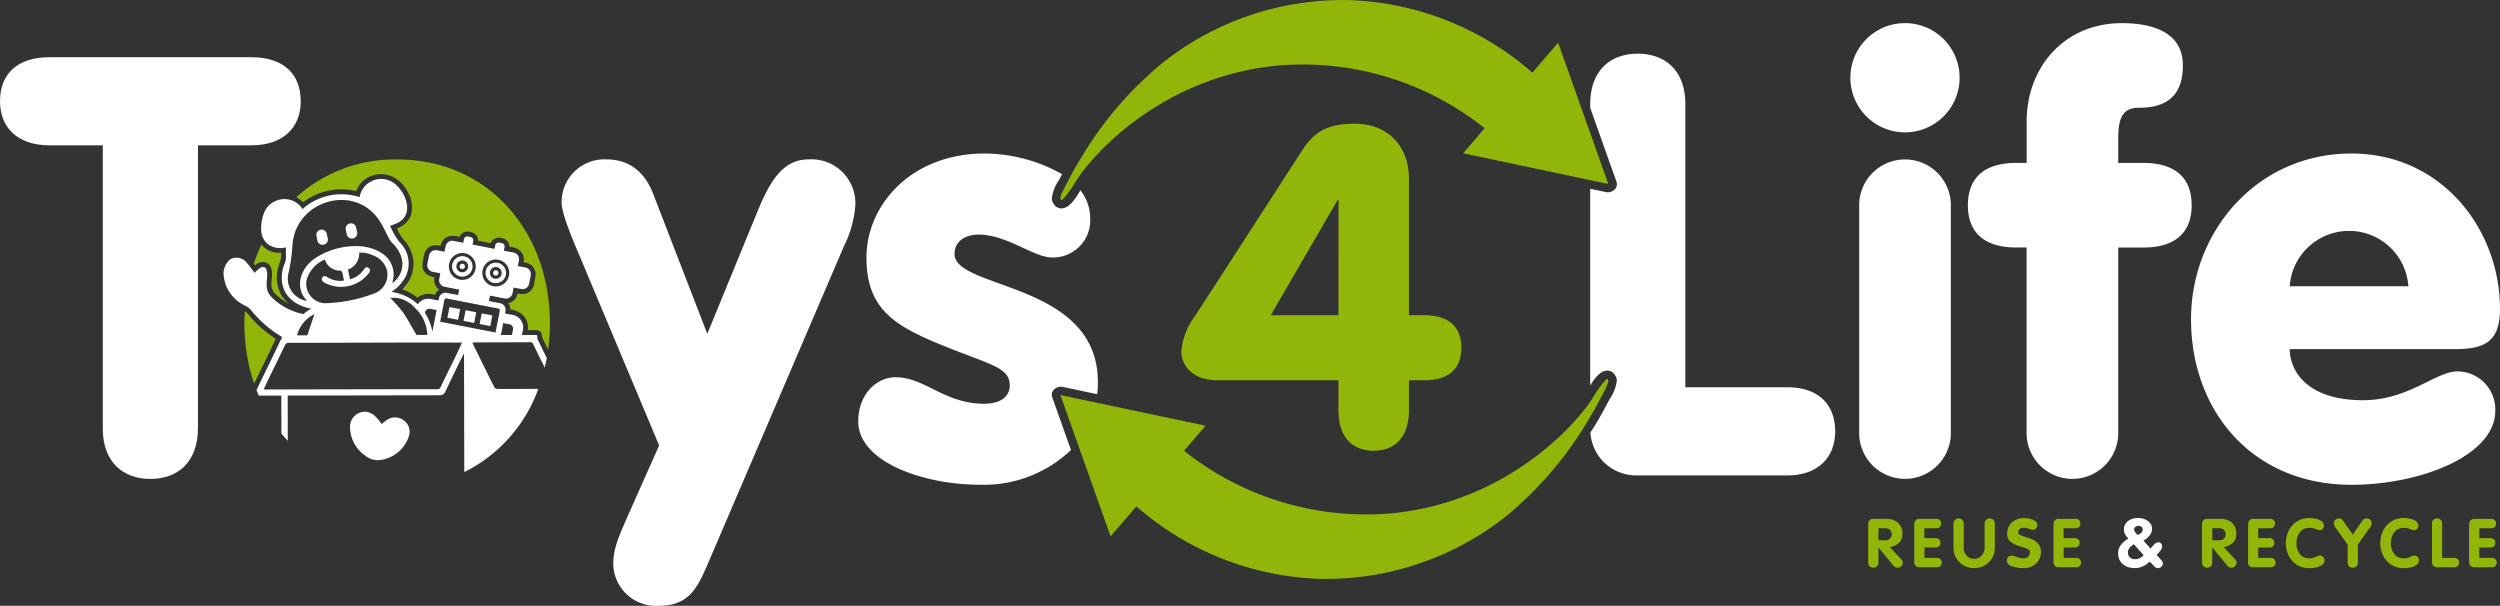
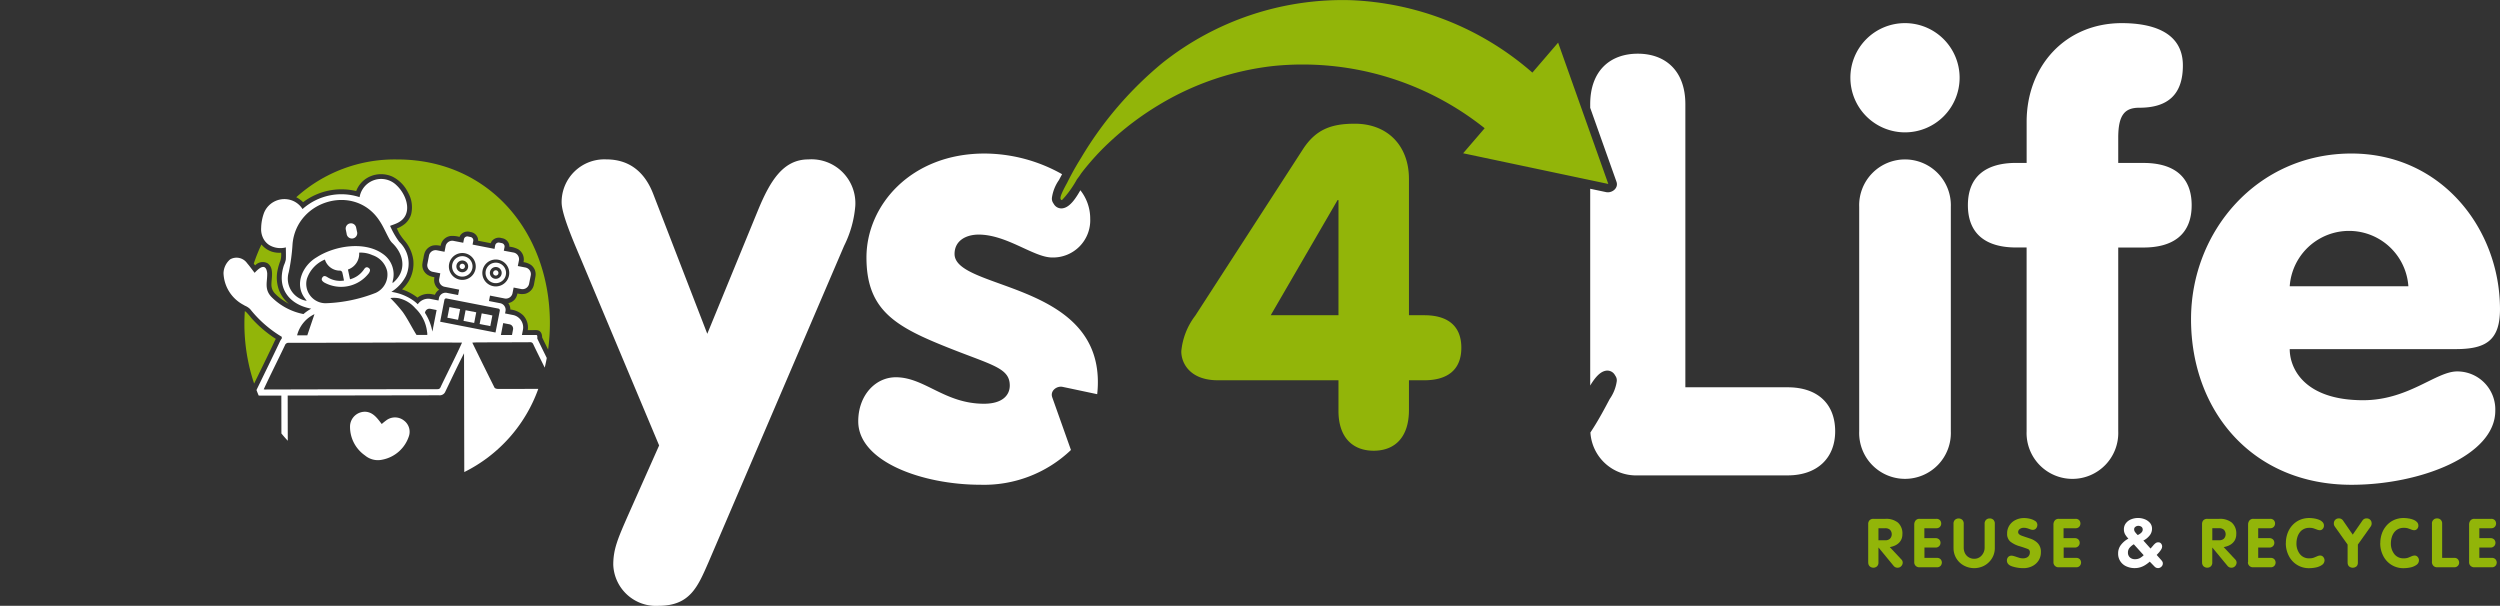
<svg xmlns="http://www.w3.org/2000/svg" width="281.66" height="68.25" viewBox="0 0 281.66 68.25">
  <rect x="0" y="0" width="281.66" height="68.25" fill="#333333" stroke="none" />
  <defs>
    <clipPath id="clip-path">
      <rect id="Rectangle_121" data-name="Rectangle 121" width="281.66" height="68.25" fill="none" />
    </clipPath>
  </defs>
  <g id="Group_7" data-name="Group 7" transform="translate(0 0)">
    <g id="Group_4" data-name="Group 4" transform="translate(0 0)" clip-path="url(#clip-path)">
      <path id="Path_37" data-name="Path 37" d="M46.929,22.387c.117.331.234.064.491-.2a11.874,11.874,0,0,0,1.367-1.989,7.534,7.534,0,0,0,.461-.649c.293-.39.6-.766.917-1.138a27.971,27.971,0,0,1,2.343-2.447,32.981,32.981,0,0,1,5.418-4.089A31.748,31.748,0,0,1,70.935,7.433a32.876,32.876,0,0,1,23.782,7.015l-2.424,2.821,16.355,3.458L102.993,4.805l-2.9,3.376A33.045,33.045,0,0,0,79.562.018a32.653,32.653,0,0,0-21.109,7.04,40.91,40.91,0,0,0-9.2,10.72c-.568.906-1.1,1.859-1.576,2.816-.076.15-.85,1.5-.746,1.793" transform="translate(72.551 -0.001)" fill="#92b509" />
      <path id="Path_38" data-name="Path 38" d="M69.977,34.381H56.39c-3.106,0-4.122-1.884-4.122-3.259A7.8,7.8,0,0,1,53.844,27.1L65.957,8.376c1.477-2.292,3.257-2.9,5.854-2.9,3.766,0,6.106,2.546,6.106,6.21V27.053h1.729c2.546,0,4.173,1.118,4.173,3.664s-1.627,3.664-4.173,3.664H77.917v3.359c0,3-1.528,4.578-3.97,4.578s-3.97-1.576-3.97-4.476Zm0-20.306h-.1L62.344,27.053h7.634Z" transform="translate(80.821 8.462)" fill="#92b509" />
      <path id="Path_39" data-name="Path 39" d="M88.027,1.024a6.153,6.153,0,1,1-6.154,6.154,6.141,6.141,0,0,1,6.154-6.154M82.866,21.735a5.165,5.165,0,1,1,10.323,0V47.012a5.165,5.165,0,1,1-10.323,0Z" transform="translate(126.599 1.582)" fill="#fff" />
      <path id="Path_40" data-name="Path 40" d="M93.689,26.3H92.5c-3.308,0-5.426-1.456-5.426-4.764s2.119-4.764,5.426-4.764h1.192V12.144c0-6.287,4.367-11.12,10.72-11.12,3.178,0,6.883.861,6.883,4.767,0,3.241-1.655,4.764-4.9,4.764-1.589,0-2.383.728-2.383,3.374v2.847h2.847c3.308,0,5.426,1.454,5.426,4.764s-2.119,4.764-5.426,4.764h-2.847V47.015a5.165,5.165,0,1,1-10.323,0Z" transform="translate(134.637 1.582)" fill="#fff" />
      <path id="Path_41" data-name="Path 41" d="M108.063,28.829c0,2.182,1.655,5.757,8.273,5.757,5.1,0,8.2-3.244,10.587-3.244a4.283,4.283,0,0,1,4.3,4.436c0,5.029-8.4,8.336-16.212,8.336-11.117,0-18.066-8.27-18.066-18.662,0-9.925,7.478-18.659,18.066-18.659,10.19,0,16.742,8.535,16.742,17.536,0,3.639-1.721,4.5-5.029,4.5Zm13.368-7.081a6.7,6.7,0,0,0-13.368,0Z" transform="translate(149.906 10.504)" fill="#fff" />
-       <path id="Path_42" data-name="Path 42" d="M11.581,12.457H5.559C1.986,12.457,0,10.471,0,7.495,0,4.383,1.986,2.532,5.559,2.532H28.322c3.575,0,5.559,1.851,5.559,4.963,0,2.977-1.984,4.963-5.559,4.963H22.3V44.352c0,3.774-2.248,5.691-5.36,5.691s-5.36-1.917-5.36-5.691Z" transform="translate(0 3.914)" fill="#fff" />
      <path id="Path_43" data-name="Path 43" d="M35.835,39.279,27.032,18.3c-1.189-2.781-2.182-5.227-2.182-6.419a4.812,4.812,0,0,1,5.029-4.83c2.516,0,4.3,1.324,5.294,3.9l6.088,15.749,5.757-14.027C48.342,9.5,49.8,7.054,52.643,7.054a4.948,4.948,0,0,1,5.294,5.227,12.244,12.244,0,0,1-1.258,4.5L41.393,52.449c-1.192,2.712-2.052,4.9-5.625,4.9a4.816,4.816,0,0,1-5.1-4.632c0-1.787.53-2.979,1.721-5.691Z" transform="translate(38.425 10.906)" fill="#fff" />
      <path id="Path_44" data-name="Path 44" d="M59.831,34.255c-.26-.731.517-1.311,1.171-1.171q1.027.214,2.052.433l1.841.39a12.055,12.055,0,0,0,.076-1.372c0-11.316-16.146-10.389-16.146-14.427,0-1.52,1.324-2.182,2.714-2.182,3.175,0,6.221,2.579,8.27,2.579a4.189,4.189,0,0,0,4.3-4.367A5.14,5.14,0,0,0,63,10.932c-.481.84-1.115,1.838-1.9,2.014a.978.978,0,0,1-1.075-.438l-.092-.145a.9.9,0,0,1-.137-.593,4.6,4.6,0,0,1,.794-1.994c.115-.219.232-.435.349-.654A17.9,17.9,0,0,0,52.2,6.794c-8.273,0-13.3,5.821-13.3,11.71,0,5.558,2.844,7.545,8.14,9.729,5.757,2.381,8.006,2.579,8.006,4.7,0,1.059-.794,2.05-2.91,2.05C47.7,34.981,45.452,32,42.208,32c-2.315,0-4.234,2.052-4.234,4.963,0,4.565,7.28,7.147,13.765,7.147a14.177,14.177,0,0,0,10.2-3.916q-1.054-2.971-2.111-5.943" transform="translate(58.719 10.504)" fill="#fff" />
      <path id="Path_45" data-name="Path 45" d="M92.6,39.961H81.081V8.067c0-3.774-2.251-5.691-5.36-5.691s-5.36,1.917-5.36,5.691v.407q1.478,4.163,2.959,8.326c.26.731-.517,1.311-1.174,1.171-.6-.125-1.189-.252-1.785-.377V39.763c.451-.744,1.013-1.5,1.686-1.653a.982.982,0,0,1,1.077.438l.089.145a.867.867,0,0,1,.138.593,4.613,4.613,0,0,1-.792,1.994c-.578,1.09-1.153,2.167-1.813,3.211-.12.191-.242.377-.362.565a5.154,5.154,0,0,0,5.337,4.83H92.6c3.374,0,5.36-1.984,5.36-4.963,0-3.109-1.986-4.963-5.36-4.963" transform="translate(108.798 3.673)" fill="#fff" />
      <path id="Path_46" data-name="Path 46" d="M82.661,27.867V23.556a.614.614,0,0,1,.153-.441.586.586,0,0,1,.441-.158H84.6a2.092,2.092,0,0,1,1.413.425,1.626,1.626,0,0,1,.5,1.309,1.409,1.409,0,0,1-.107.56,1.284,1.284,0,0,1-.306.433,1.58,1.58,0,0,1-.451.293,2.433,2.433,0,0,1-.555.163L86.4,27.534a.509.509,0,0,1,.15.341.589.589,0,0,1-.166.41.544.544,0,0,1-.407.178.557.557,0,0,1-.446-.2l-1.7-2.065h-.015v1.668a.589.589,0,0,1-.16.441.621.621,0,0,1-.828-.005.582.582,0,0,1-.163-.435m1.151-3.85v1.355H84.6a.739.739,0,0,0,.517-.181.73.73,0,0,0,0-1,.75.75,0,0,0-.519-.176Z" transform="translate(127.818 35.498)" fill="#92b509" />
      <path id="Path_47" data-name="Path 47" d="M84.7,27.841V23.624a.734.734,0,0,1,.153-.484.549.549,0,0,1,.446-.183h1.9a.526.526,0,0,1,.4.155.55.55,0,0,1,.14.374.562.562,0,0,1-.064.262.52.52,0,0,1-.186.194.542.542,0,0,1-.3.074h-1.35v1.118h1.258a.548.548,0,0,1,.415.153.531.531,0,0,1,.145.379.51.51,0,0,1-.15.367.533.533,0,0,1-.41.16H85.849v1.164h1.418a.518.518,0,0,1,.4.155.542.542,0,0,1,.143.377.586.586,0,0,1-.064.252.511.511,0,0,1-.188.2.548.548,0,0,1-.3.076H85.289a.591.591,0,0,1-.423-.16.549.549,0,0,1-.168-.418" transform="translate(130.967 35.497)" fill="#92b509" />
      <path id="Path_48" data-name="Path 48" d="M86.436,26.273V23.536a.583.583,0,0,1,.16-.438.628.628,0,0,1,.83,0,.585.585,0,0,1,.16.441v2.676a1.434,1.434,0,0,0,.14.644,1.114,1.114,0,0,0,.415.453,1.142,1.142,0,0,0,.624.171,1.076,1.076,0,0,0,.845-.377,1.3,1.3,0,0,0,.331-.891V23.536a.583.583,0,0,1,.16-.438.567.567,0,0,1,.412-.158.573.573,0,0,1,.418.155.594.594,0,0,1,.158.441v2.737a2.2,2.2,0,0,1-.178.886,2.243,2.243,0,0,1-.5.723,2.274,2.274,0,0,1-.744.484,2.443,2.443,0,0,1-2.068-.122,2.221,2.221,0,0,1-.848-.812,2.2,2.2,0,0,1-.313-1.159" transform="translate(133.655 35.47)" fill="#92b509" />
      <path id="Path_49" data-name="Path 49" d="M90.725,22.921a3.161,3.161,0,0,1,.619.074,1.818,1.818,0,0,1,.621.25.518.518,0,0,1,.262.443.609.609,0,0,1-.143.4.469.469,0,0,1-.372.166.768.768,0,0,1-.227-.038c-.081-.028-.163-.056-.25-.089a1.67,1.67,0,0,0-.26-.076,1.237,1.237,0,0,0-.283-.028.726.726,0,0,0-.443.135.423.423,0,0,0-.186.362c0,.166.14.3.418.4s.588.2.929.316a2.122,2.122,0,0,1,.863.522,1.4,1.4,0,0,1,.351,1.029,1.683,1.683,0,0,1-.265.932,1.767,1.767,0,0,1-.716.629,2.189,2.189,0,0,1-.98.222,4.077,4.077,0,0,1-1.26-.194c-.4-.127-.606-.351-.606-.667a.559.559,0,0,1,.14-.39.488.488,0,0,1,.374-.155.928.928,0,0,1,.247.038c.089.025.2.061.344.109s.262.087.367.115a1.381,1.381,0,0,0,.328.038.982.982,0,0,0,.425-.084.619.619,0,0,0,.267-.234.64.64,0,0,0,.092-.341.376.376,0,0,0-.2-.382c-.137-.059-.448-.168-.94-.321a2.974,2.974,0,0,1-1.075-.537,1.136,1.136,0,0,1-.344-.9,1.634,1.634,0,0,1,.26-.919,1.721,1.721,0,0,1,.7-.609,2.132,2.132,0,0,1,.945-.214" transform="translate(137.31 35.441)" fill="#92b509" />
      <path id="Path_50" data-name="Path 50" d="M90.858,27.841V23.624a.734.734,0,0,1,.153-.484.549.549,0,0,1,.446-.183h1.9a.526.526,0,0,1,.4.155.55.55,0,0,1,.14.374.562.562,0,0,1-.064.262.52.52,0,0,1-.186.194.542.542,0,0,1-.3.074h-1.35v1.118h1.258a.548.548,0,0,1,.415.153.531.531,0,0,1,.145.379.51.51,0,0,1-.15.367.533.533,0,0,1-.41.16H92.009v1.164h1.418a.518.518,0,0,1,.4.155.543.543,0,0,1,.143.377.586.586,0,0,1-.064.252.511.511,0,0,1-.188.2.548.548,0,0,1-.3.076H91.449a.591.591,0,0,1-.423-.16.549.549,0,0,1-.168-.418" transform="translate(140.492 35.497)" fill="#92b509" />
      <path id="Path_51" data-name="Path 51" d="M96.573,25.467l.8.894.3-.346a1.628,1.628,0,0,1,.29-.278.508.508,0,0,1,.293-.079.39.39,0,0,1,.3.135.5.5,0,0,1,.122.349.652.652,0,0,1-.107.323,2.71,2.71,0,0,1-.313.41l-.194.206.525.588a1.273,1.273,0,0,1,.127.178.459.459,0,0,1,.041.2.482.482,0,0,1-.163.359.522.522,0,0,1-.377.158.536.536,0,0,1-.4-.181l-.532-.547a3.862,3.862,0,0,1-.514.384,2.262,2.262,0,0,1-.56.255,2.1,2.1,0,0,1-.611.089,2.259,2.259,0,0,1-.947-.194,1.542,1.542,0,0,1-.932-1.467,1.528,1.528,0,0,1,.323-.96,2.547,2.547,0,0,1,.835-.7,2.369,2.369,0,0,1-.377-.491,1.14,1.14,0,0,1-.13-.545A1.1,1.1,0,0,1,94.6,23.5a1.377,1.377,0,0,1,.6-.438,2.094,2.094,0,0,1,.777-.145,2.059,2.059,0,0,1,.728.137,1.5,1.5,0,0,1,.6.412.982.982,0,0,1,.234.654,1.2,1.2,0,0,1-.278.779,2.136,2.136,0,0,1-.7.563M96.6,27.11l-1.113-1.232a1.882,1.882,0,0,0-.484.407.8.8,0,0,0-.176.522.717.717,0,0,0,.219.553.826.826,0,0,0,.578.2,1.156,1.156,0,0,0,.517-.107,1.965,1.965,0,0,0,.458-.341m-.109-2.87a.378.378,0,0,0-.155-.341.607.607,0,0,0-.351-.1.5.5,0,0,0-.311.109.329.329,0,0,0-.148.272.526.526,0,0,0,.089.3,2.5,2.5,0,0,0,.318.359q.558-.271.558-.6" transform="translate(144.916 35.441)" fill="#fff" />
      <path id="Path_52" data-name="Path 52" d="M97.433,27.867V23.556a.614.614,0,0,1,.153-.441.586.586,0,0,1,.441-.158h1.347a2.092,2.092,0,0,1,1.413.425,1.626,1.626,0,0,1,.5,1.309,1.409,1.409,0,0,1-.107.56,1.284,1.284,0,0,1-.306.433,1.581,1.581,0,0,1-.451.293,2.433,2.433,0,0,1-.555.163l1.306,1.393a.509.509,0,0,1,.15.341.589.589,0,0,1-.166.41.544.544,0,0,1-.407.178.557.557,0,0,1-.446-.2L98.6,26.2h-.015v1.668a.589.589,0,0,1-.16.441A.621.621,0,0,1,97.6,28.3a.582.582,0,0,1-.163-.435m1.151-3.85v1.355h.789a.739.739,0,0,0,.517-.181.73.73,0,0,0,0-1,.751.751,0,0,0-.519-.176Z" transform="translate(150.659 35.498)" fill="#92b509" />
      <path id="Path_53" data-name="Path 53" d="M99.47,27.841V23.624a.734.734,0,0,1,.153-.484.549.549,0,0,1,.446-.183h1.9a.525.525,0,0,1,.4.155.55.55,0,0,1,.14.374.563.563,0,0,1-.064.262.52.52,0,0,1-.186.194.542.542,0,0,1-.3.074h-1.35v1.118h1.258a.548.548,0,0,1,.415.153.531.531,0,0,1,.145.379.51.51,0,0,1-.15.367.533.533,0,0,1-.41.16h-1.258v1.164h1.418a.518.518,0,0,1,.4.155.542.542,0,0,1,.143.377.586.586,0,0,1-.064.252.511.511,0,0,1-.188.2.548.548,0,0,1-.3.076h-1.978a.591.591,0,0,1-.423-.16.549.549,0,0,1-.168-.418" transform="translate(153.809 35.497)" fill="#92b509" />
      <path id="Path_54" data-name="Path 54" d="M101.142,25.745a3.182,3.182,0,0,1,.191-1.113,2.7,2.7,0,0,1,.545-.9,2.488,2.488,0,0,1,.838-.6,2.635,2.635,0,0,1,1.062-.211,3.464,3.464,0,0,1,.53.046,2.5,2.5,0,0,1,.54.14,1.129,1.129,0,0,1,.418.265.567.567,0,0,1,.165.41.521.521,0,0,1-.137.362.433.433,0,0,1-.339.153,1.035,1.035,0,0,1-.346-.087c-.148-.056-.278-.1-.385-.135a1.6,1.6,0,0,0-.446-.048,1.353,1.353,0,0,0-.621.137,1.268,1.268,0,0,0-.448.372,1.716,1.716,0,0,0-.275.555,2.342,2.342,0,0,0-.1.677,1.9,1.9,0,0,0,.382,1.209,1.275,1.275,0,0,0,1.059.486,1.449,1.449,0,0,0,.453-.056q.164-.057.4-.16a.97.97,0,0,1,.364-.1.445.445,0,0,1,.372.176.58.58,0,0,1,.132.344.626.626,0,0,1-.288.54,1.823,1.823,0,0,1-.687.285,3.8,3.8,0,0,1-.751.081,2.516,2.516,0,0,1-2.3-1.393,3.063,3.063,0,0,1-.336-1.431" transform="translate(156.395 35.441)" fill="#92b509" />
      <path id="Path_55" data-name="Path 55" d="M104.816,27.932V25.885l-1.449-2.042a.572.572,0,0,1-.1-.344.554.554,0,0,1,.155-.4.524.524,0,0,1,.395-.163.542.542,0,0,1,.476.229l1.1,1.6,1.105-1.6a.537.537,0,0,1,.476-.229.524.524,0,0,1,.395.163.554.554,0,0,1,.155.4.572.572,0,0,1-.1.344l-1.451,2.042v2.047a.57.57,0,0,1-.145.4.657.657,0,0,1-.861,0,.57.57,0,0,1-.145-.4" transform="translate(159.674 35.469)" fill="#92b509" />
      <path id="Path_56" data-name="Path 56" d="M105.32,25.745a3.182,3.182,0,0,1,.191-1.113,2.7,2.7,0,0,1,.545-.9,2.488,2.488,0,0,1,.838-.6,2.635,2.635,0,0,1,1.062-.211,3.464,3.464,0,0,1,.53.046,2.5,2.5,0,0,1,.54.14,1.129,1.129,0,0,1,.418.265.567.567,0,0,1,.165.41.521.521,0,0,1-.138.362.433.433,0,0,1-.339.153,1.036,1.036,0,0,1-.346-.087c-.148-.056-.278-.1-.384-.135a1.6,1.6,0,0,0-.446-.048,1.353,1.353,0,0,0-.621.137,1.269,1.269,0,0,0-.448.372,1.717,1.717,0,0,0-.275.555,2.342,2.342,0,0,0-.1.677,1.9,1.9,0,0,0,.382,1.209,1.275,1.275,0,0,0,1.059.486,1.448,1.448,0,0,0,.453-.056q.164-.057.4-.16a.97.97,0,0,1,.364-.1.445.445,0,0,1,.372.176.58.58,0,0,1,.132.344.626.626,0,0,1-.288.54,1.824,1.824,0,0,1-.688.285,3.8,3.8,0,0,1-.751.081,2.516,2.516,0,0,1-2.3-1.393,3.063,3.063,0,0,1-.336-1.431" transform="translate(162.855 35.441)" fill="#92b509" />
      <path id="Path_57" data-name="Path 57" d="M107.605,27.816v-4.28a.555.555,0,0,1,.578-.6.565.565,0,0,1,.412.155.585.585,0,0,1,.16.441v3.85h1.365a.51.51,0,0,1,.415.166.6.6,0,0,1,.135.39.518.518,0,0,1-.16.354.528.528,0,0,1-.39.15H108.2a.572.572,0,0,1-.438-.171.636.636,0,0,1-.16-.458" transform="translate(166.388 35.47)" fill="#92b509" />
      <path id="Path_58" data-name="Path 58" d="M109.249,27.841V23.624a.734.734,0,0,1,.153-.484.549.549,0,0,1,.446-.183h1.9a.526.526,0,0,1,.4.155.55.55,0,0,1,.14.374.562.562,0,0,1-.064.262.52.52,0,0,1-.186.194.542.542,0,0,1-.3.074H110.4v1.118h1.258a.548.548,0,0,1,.415.153.531.531,0,0,1,.145.379.51.51,0,0,1-.15.367.533.533,0,0,1-.41.16H110.4v1.164h1.418a.518.518,0,0,1,.4.155.542.542,0,0,1,.143.377.586.586,0,0,1-.064.252.511.511,0,0,1-.188.2.548.548,0,0,1-.3.076H109.84a.591.591,0,0,1-.423-.16.549.549,0,0,1-.168-.418" transform="translate(168.93 35.497)" fill="#92b509" />
      <path id="Path_59" data-name="Path 59" d="M13.882,11.872a7.162,7.162,0,0,1,5.979-1.253A2.919,2.919,0,0,1,21.4,8.984,3.114,3.114,0,0,1,23.958,9a3.916,3.916,0,0,1,1.742,1.78,3.336,3.336,0,0,1,.344,2.483,2.279,2.279,0,0,1-.7,1.057,3.409,3.409,0,0,1-.9.514c.087.183.171.367.267.545a6.456,6.456,0,0,0,.67.906,4.188,4.188,0,0,1,.919,2.157,3.914,3.914,0,0,1-.519,2.325,4.1,4.1,0,0,1-.754.929,5.929,5.929,0,0,1,1.739.927,2,2,0,0,1,1.614-.384c.12.02.234.043.351.066a1.217,1.217,0,0,1,.318-.453,1.283,1.283,0,0,1,.168-.122,1.317,1.317,0,0,1-.575-1.029,1.887,1.887,0,0,1,.031-.374,1.982,1.982,0,0,1-.817-.3,1.3,1.3,0,0,1-.545-1.128,4.931,4.931,0,0,1,.122-.693,3.912,3.912,0,0,1,.135-.616,1.326,1.326,0,0,1,.927-.833,2.04,2.04,0,0,1,.873.036c.01-.038.015-.076.025-.115a1.322,1.322,0,0,1,1.118-1,2.93,2.93,0,0,1,.993.107.788.788,0,0,1,.1-.2,1.011,1.011,0,0,1,1.131-.351.991.991,0,0,1,.84.731.91.91,0,0,1,.018.25q.714.137,1.428.278a.918.918,0,0,1,.107-.219,1.02,1.02,0,0,1,1.133-.351.992.992,0,0,1,.838.731.892.892,0,0,1,.02.232,2.718,2.718,0,0,1,.993.29,1.344,1.344,0,0,1,.606,1.418l-.005.036a1.934,1.934,0,0,1,.822.3,1.306,1.306,0,0,1,.527,1.273c-.028.183-.066.364-.1.545s-.059.369-.109.545a1.331,1.331,0,0,1-.955.9,1.979,1.979,0,0,1-.868-.036,1.694,1.694,0,0,1-.16.463,1.263,1.263,0,0,1-.873.626,1.4,1.4,0,0,1,.14.25,1.241,1.241,0,0,1,.094.469,2.458,2.458,0,0,1,1.446.659,2,2,0,0,1,.532,1.51c-.005.051-.013.1-.02.153H39.8a2.014,2.014,0,0,1,.525.02c.392.107.474.466.489.81q.332.684.67,1.362a22.286,22.286,0,0,0,.2-2.971c0-10.272-6.87-18.45-17.208-18.45a16.555,16.555,0,0,0-11.367,4.257,3.08,3.08,0,0,1,.774.56" transform="translate(20.269 10.906)" fill="#92b509" />
      <path id="Path_60" data-name="Path 60" d="M13.619,16.345a5.433,5.433,0,0,0,.9.749c.211.143.441.285.677.415a3.794,3.794,0,0,1-1.11-1.5,4.124,4.124,0,0,1-.2-2.2,6.569,6.569,0,0,1,.341-1.179,2.364,2.364,0,0,0,.081-.889,2.755,2.755,0,0,1-1.12-.143,2.594,2.594,0,0,1-1.1-.782,18.575,18.575,0,0,0-.863,2.157c.051.069.1.135.155.2a1.15,1.15,0,0,1,1.378-.252c.779.509.461,1.63.456,2.388a1.412,1.412,0,0,0,.4,1.031" transform="translate(17.366 16.73)" fill="#92b509" />
      <path id="Path_61" data-name="Path 61" d="M19.293,17.09a.212.212,0,0,1,.031-.071.071.071,0,0,0-.031.071" transform="translate(29.83 26.315)" fill="#92b509" />
      <path id="Path_62" data-name="Path 62" d="M11.965,21.815q.668-1.371,1.337-2.745.332-.687.662-1.375c.127-.267.247-.542.387-.8a13.56,13.56,0,0,1-2.781-2.378,6.826,6.826,0,0,0-.563-.647,1.012,1.012,0,0,0-.148-.1c-.025.448-.046.9-.046,1.357a21.212,21.212,0,0,0,1.095,6.8c.02-.036.038-.074.056-.109" transform="translate(16.722 21.285)" fill="#92b509" />
      <path id="Path_63" data-name="Path 63" d="M18.918,14.766l-.005.224h-.008a2.069,2.069,0,0,0-.005-.278c.008.015.01.036.018.053" transform="translate(29.225 22.749)" fill="#fff" />
      <path id="Path_64" data-name="Path 64" d="M15.4,11.044a.6.6,0,1,0,1.166-.242l-.094-.448a.594.594,0,0,0-1.164.242Z" transform="translate(23.651 15.278)" fill="#fff" />
-       <path id="Path_65" data-name="Path 65" d="M14.1,11.322a.6.6,0,1,0,1.166-.242l-.094-.448a.594.594,0,0,0-1.164.242Z" transform="translate(21.645 15.708)" fill="#fff" />
      <path id="Path_66" data-name="Path 66" d="M21.555,19.2a1.631,1.631,0,0,0-1.9-.069,7.251,7.251,0,0,0-.591.471c-.474-.609-.929-1.286-1.752-1.375a1.676,1.676,0,0,0-1.821,1.691,3.93,3.93,0,0,0,1.691,3.229,2.254,2.254,0,0,0,1.938.474,3.926,3.926,0,0,0,3.022-2.7,1.577,1.577,0,0,0-.583-1.716" transform="translate(23.944 28.169)" fill="#fff" />
      <path id="Path_67" data-name="Path 67" d="M22.414,13.91a1.155,1.155,0,1,0-.909-1.355,1.158,1.158,0,0,0,.909,1.355m-.43-1.26a.665.665,0,1,1,.525.779.663.663,0,0,1-.525-.779" transform="translate(33.22 17.971)" fill="#fff" />
      <path id="Path_68" data-name="Path 68" d="M22.061,12.551a.3.3,0,1,0-.237-.351.3.3,0,0,0,.237.351" transform="translate(33.738 18.492)" fill="#fff" />
      <rect id="Rectangle_118" data-name="Rectangle 118" width="1.224" height="1.224" transform="translate(54.037 36.506) rotate(-78.97)" fill="#fff" />
      <path id="Path_69" data-name="Path 69" d="M20.929,12.027a.3.3,0,1,0-.351.237.3.3,0,0,0,.351-.237" transform="translate(31.448 18.044)" fill="#fff" />
      <rect id="Rectangle_119" data-name="Rectangle 119" width="1.224" height="1.224" transform="translate(50.404 35.797) rotate(-78.97)" fill="#fff" />
      <rect id="Rectangle_120" data-name="Rectangle 120" width="1.224" height="1.224" transform="translate(52.221 36.152) rotate(-78.97)" fill="#fff" />
      <path id="Path_70" data-name="Path 70" d="M22.288,12.709a1.153,1.153,0,1,0-1.355.912,1.156,1.156,0,0,0,1.355-.912M20.5,12.36a.664.664,0,1,1,.525.779.663.663,0,0,1-.525-.779" transform="translate(30.93 17.524)" fill="#fff" />
      <path id="Path_71" data-name="Path 71" d="M39.6,26.324q2.4,0,4.807-.013a.342.342,0,0,1,.374.209c.42.891.866,1.77,1.3,2.651.087-.359.166-.721.229-1.087-.359-.733-.718-1.464-1.064-2.177v-.262a.177.177,0,0,0-.087-.15H43.512l.115-.588A1.424,1.424,0,0,0,42.5,23.243l-.889-.176.053-.265a.764.764,0,0,0-.6-.886L39.8,21.669l.117-.611,1.653.323a.757.757,0,0,0,.884-.6l.125-.631.858.168a.758.758,0,0,0,.886-.6l.183-.94a.757.757,0,0,0-.6-.886l-.858-.166.127-.631a.765.765,0,0,0-.6-.889L41.472,16l.079-.4a.387.387,0,0,0-.308-.456l-.285-.059a.4.4,0,0,0-.458.308l-.076.4-2.472-.484.076-.4a.384.384,0,0,0-.311-.453l-.285-.059a.385.385,0,0,0-.453.308l-.079.4-1.1-.214a.759.759,0,0,0-.886.6l-.122.629-.863-.168a.759.759,0,0,0-.886.6l-.181.937a.755.755,0,0,0,.593.889l.861.168-.122.631a.757.757,0,0,0,.6.886l1.647.323-.12.609-1.268-.247a.758.758,0,0,0-.889.6l-.051.262-.891-.176a1.431,1.431,0,0,0-1.444.6,4.4,4.4,0,0,0-.5-.423,5.772,5.772,0,0,0-1.861-.853,5.555,5.555,0,0,0-.614-.122,4.52,4.52,0,0,0,1.645-1.79,3.368,3.368,0,0,0-.761-3.847A9.2,9.2,0,0,1,28.659,13.2c.285-.109.55-.191.8-.313,1.838-.861,1.131-3.119-.053-4.24a2.466,2.466,0,0,0-4.184,1.319,6.577,6.577,0,0,0-6.427,1.342,2.394,2.394,0,0,0-1.118-.942,2.474,2.474,0,0,0-3.216,1.355,5.22,5.22,0,0,0-.328,1.709,2.267,2.267,0,0,0,.318,1.327,2.022,2.022,0,0,0,.57.591,2.442,2.442,0,0,0,1.894.278c0,.484.025.932-.005,1.378a2.741,2.741,0,0,1-.206.616c-.848,2.539.517,4.436,3.068,4.912a4.892,4.892,0,0,0-.871.606,6.955,6.955,0,0,1-3.593-1.912c-.83-.858-.489-1.678-.494-2.562a.876.876,0,0,0-.008-.2c-.163-1.131-.909-.514-1.408.028-.1-.132-.2-.257-.29-.379-.194-.257-.372-.494-.565-.715a1.454,1.454,0,0,0-1.9-.425,2.125,2.125,0,0,0-.751,1.556A4.206,4.206,0,0,0,12.141,22.1a2.047,2.047,0,0,0,.191.109,1.812,1.812,0,0,1,.563.374A13.187,13.187,0,0,0,16.457,25.7l0,.191a1.612,1.612,0,0,0-.209.339c-.853,1.808-1.737,3.6-2.61,5.4l-.031.071c.079.206.158.41.244.611a1.861,1.861,0,0,0,.224.015c.766,0,1.533,0,2.332-.005l.008,4.27q.344.424.718.82c-.005-1.691-.008-3.384-.01-5.093q8.529-.015,17.055-.031a.681.681,0,0,0,.718-.443c.7-1.449,1.352-2.852,2.093-4.288.01,4.492.018,8.932.028,13.381a16.768,16.768,0,0,0,8.339-9.373c-1.523.005-3.045.01-4.571.005-.125,0-.321-.059-.364-.148-.84-1.675-1.673-3.374-2.5-5.062.568-.056,1.113-.015,1.681-.031m1.8-2.175.708.137a.5.5,0,0,1,.4.593l-.117.614h-1.25Zm-2.322-5.938a1.516,1.516,0,1,1,1.2,1.78,1.517,1.517,0,0,1-1.2-1.78m-3.768-.736a1.514,1.514,0,1,1,1.194,1.78,1.513,1.513,0,0,1-1.194-1.78M32.6,22.945a.509.509,0,0,1,.6-.4l.7.138-.4,2.034,0,.036-.005.031-.074.326A5.758,5.758,0,0,0,32.586,23Zm-2.865-1.563a3.475,3.475,0,0,1,1.765,1.1,4.354,4.354,0,0,1,1.334,2.732.189.189,0,0,1,.018.053v.224h-.013l-1.2,0c-.532-.845-.965-1.749-1.538-2.567a16.99,16.99,0,0,0-1.411-1.591,3.037,3.037,0,0,1,1.049.043M17.242,18.418a21.539,21.539,0,0,0,.428-3.178c.441-4.955,7.018-6.839,9.783-2.633.42.621.716,1.329,1.077,1.991a2.123,2.123,0,0,0,.344.5c1.4,1.324,1.691,3.249.061,4.558.01-.117.008-.176.018-.234a2.8,2.8,0,0,0-1.141-3.084c-2.052-1.444-5.406-.9-7.42.4-1.576.912-2.554,3.033-1.329,4.627.053.074.109.148.166.222l.015.061a2.535,2.535,0,0,1-2-3.231m2.07.672a3.555,3.555,0,0,1,2-2.093,1.764,1.764,0,0,0,1.729,1.248.314.314,0,0,1,.224.183c.081.3.13.6.2.934A2.663,2.663,0,0,1,21.626,19c-.214-.138-.43-.242-.6.018s.008.425.216.565a3.941,3.941,0,0,0,5.026-1.054c.132-.211.222-.433-.041-.6-.242-.16-.4,0-.527.2a2.749,2.749,0,0,1-1.556,1.09c-.079-.382-.155-.733-.232-1.1a1.875,1.875,0,0,0,1.263-1.9,3.186,3.186,0,0,1,1.49.278,2.516,2.516,0,0,1,1.663,1.8,2.263,2.263,0,0,1-1.283,2.45,16.927,16.927,0,0,1-5.637,1.171,2.184,2.184,0,0,1-2.1-2.821m.833,4.049c-.26.764-.532,1.563-.81,2.388H18.181a3.627,3.627,0,0,1,1.963-2.388m14.226,8.186c-.079.168-.155.267-.372.267q-9.713.011-19.423.038c-.033,0-.066-.008-.155-.018.769-1.668,1.6-3.295,2.388-4.958a.417.417,0,0,1,.435-.285c6.508.005,13.012-.051,19.522-.023-.759,1.681-1.607,3.31-2.4,4.978M34.3,24l.479-2.467a.2.2,0,0,1,.232-.155l5.851,1.143a.2.2,0,0,1,.158.229l-.484,2.467Z" transform="translate(15.29 12.246)" fill="#fff" />
-       <path id="Path_72" data-name="Path 72" d="M108.638,16.92c-.117-.331-.234-.064-.491.2a11.873,11.873,0,0,0-1.367,1.989,7.53,7.53,0,0,0-.461.649c-.293.39-.6.766-.917,1.138a27.973,27.973,0,0,1-2.343,2.447,32.982,32.982,0,0,1-5.419,4.089,31.748,31.748,0,0,1-13.009,4.438A32.876,32.876,0,0,1,60.85,24.86l2.424-2.821L46.919,18.581,52.574,34.5l2.9-3.376a33.045,33.045,0,0,0,20.533,8.163,32.653,32.653,0,0,0,21.109-7.04,40.91,40.91,0,0,0,9.2-10.72c.568-.906,1.1-1.859,1.576-2.816.076-.15.85-1.5.746-1.793" transform="translate(72.55 25.925)" fill="#92b509" />
    </g>
  </g>
</svg>